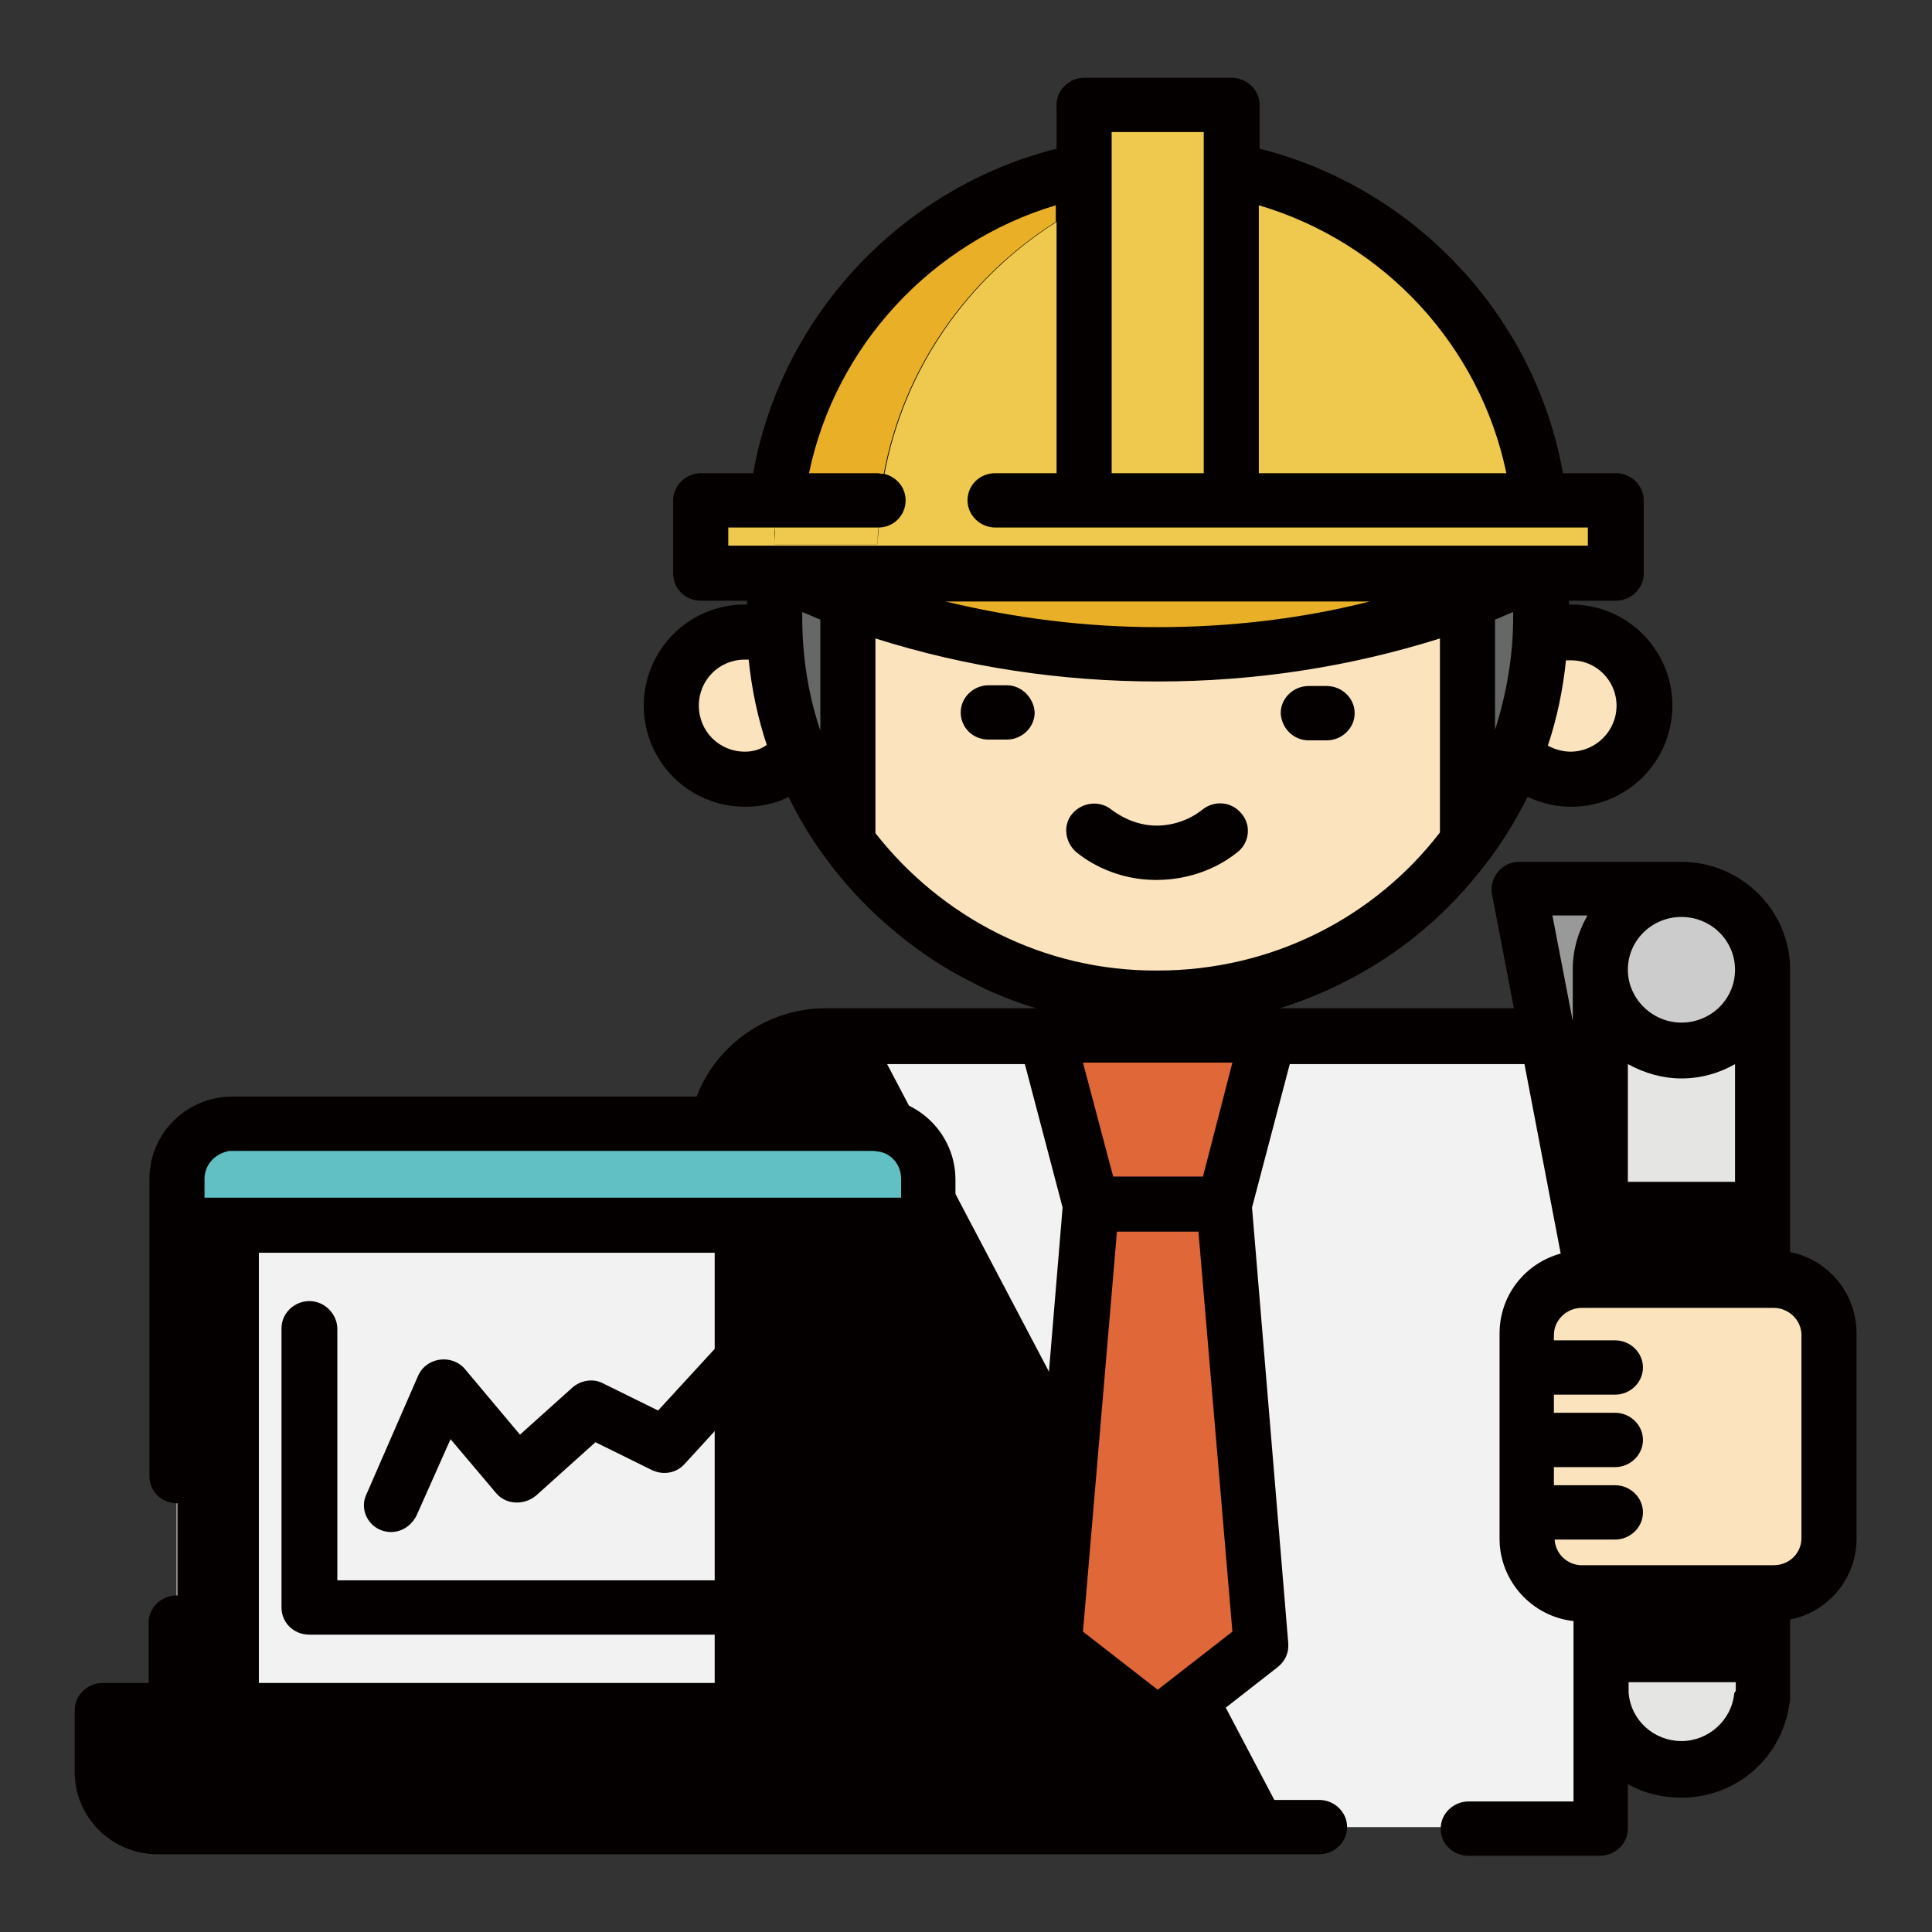
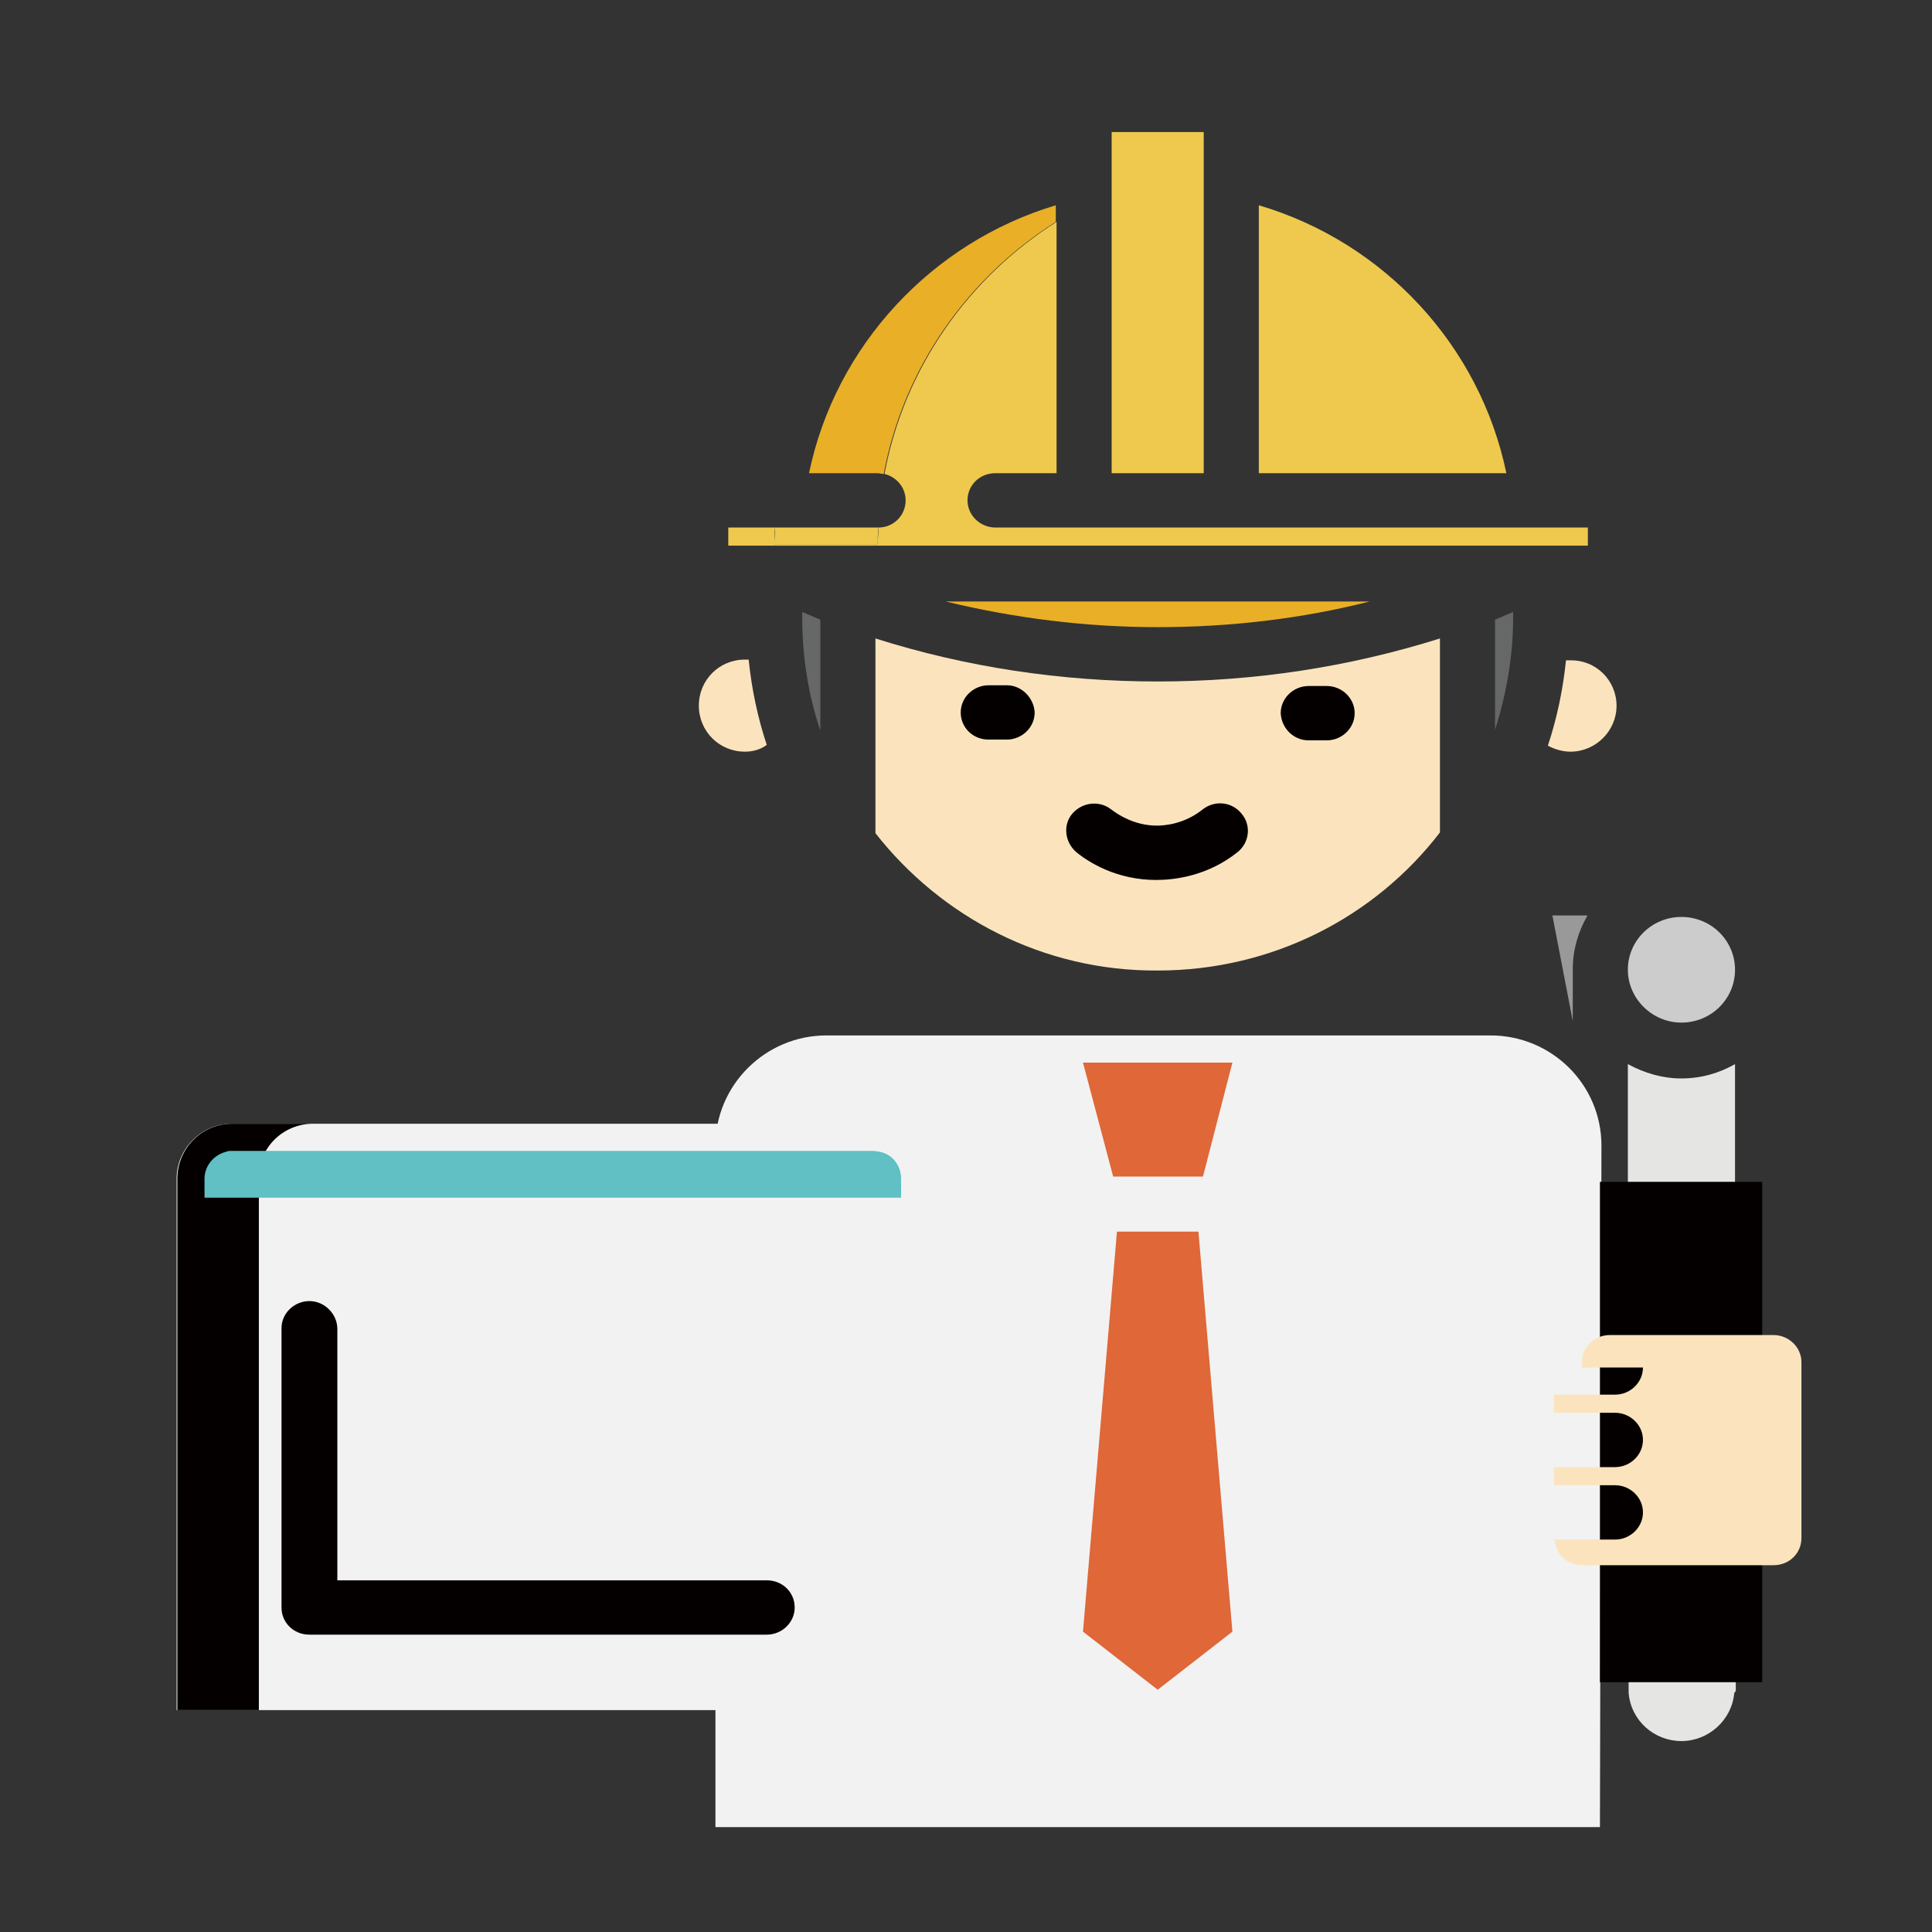
<svg xmlns="http://www.w3.org/2000/svg" version="1.1" x="0px" y="0px" viewBox="0 0 256 256" enable-background="new 0 0 256 256" xml:space="preserve">
  <rect x="0" y="0" width="256" height="256" fill="#333333" stroke="none" />
  <g>
    <path fill="#f2f2f2" d="M212,242.1H94.8v-90.3c0-8,6.6-14.6,14.7-14.6h88c8.1,0,14.7,6.5,14.7,14.6L212,242.1L212,242.1z" />
    <path fill="#f2f2f2" d="M123.1,226.6H23.4v-70.4c0-4,3.3-7.3,7.3-7.3h85c4.1,0,7.3,3.3,7.3,7.3V226.6z" />
-     <path fill="#040000" d="M237.2,165.9v-37.4c0-7.9-6.5-14.3-14.4-14.3h-21.5c-2.3,0-4,2.1-3.6,4.3l2.9,15.1h-31 c5.4-1.7,10.5-4.2,15.1-7.4c4.6-3.2,8.6-7.1,12-11.5c2.2-2.8,4.1-5.9,5.7-9.1c1.8,0.8,3.7,1.3,5.8,1.3c7.4,0,13.4-6,13.4-13.4 c0-7.4-6-13.4-13.4-13.4h-0.3c0-0.2,0-0.3,0-0.5h6.2c2,0,3.7-1.6,3.7-3.6v-9.7c0-2-1.7-3.6-3.7-3.6h-7c-3.7-20.8-19.6-37.8-40.2-43 v-5.8c0-2-1.7-3.6-3.7-3.6h-19.5c-2,0-3.7,1.6-3.7,3.6v5.8c-20.6,5.2-36.5,22.2-40.2,43h-6.9c-2,0-3.7,1.6-3.7,3.6V76 c0,2,1.6,3.6,3.7,3.6H99c0,0.2,0,0.3,0,0.5h-0.3c-7.4,0-13.4,6-13.4,13.4c0,7.4,6,13.4,13.4,13.4c2,0,4-0.4,5.8-1.3 c2.6,5.4,6.2,10.3,10.5,14.6c4,3.9,8.5,7.3,13.5,9.8c2.8,1.5,5.8,2.7,8.8,3.6h-27.9c-7.6,0-14.4,4.7-17.1,11.7H30.8 c-6.1,0-11,4.9-11,10.9v39.4c0,2,1.6,3.6,3.7,3.6c2,0,3.7-1.6,3.7-3.6V166h92.4v57H27.1v-8c0-2-1.6-3.6-3.7-3.6 c-2,0-3.7,1.6-3.7,3.6v8h-6.1c-2,0-3.7,1.6-3.7,3.6v8.2c0,6,4.9,10.9,11,10.9h153.9c2,0,3.7-1.6,3.7-3.6s-1.7-3.6-3.7-3.6h-39 c0.4-1.2,0.6-2.4,0.6-3.6v-8.2c0-2-1.6-3.6-3.7-3.6h-6.1v-66.8c0-6-4.9-10.9-11-10.9h-15.1c2-2.7,5.3-4.4,8.8-4.4h26.5l5,19 l-4.8,57.7c-0.1,1.2,0.4,2.4,1.4,3.2l13.7,10.7c1.3,1,3.2,1,4.5,0l13.7-10.7c1-0.8,1.5-1.9,1.4-3.2l-4.8-57.7l5-19H202l4.8,25.1 c-4.7,1.3-8.1,5.5-8.1,10.6v27.2c0,5.6,4.3,10.3,9.8,10.9v23.9h-13.9c-2,0-3.7,1.6-3.7,3.6c0,2,1.6,3.6,3.7,3.6H212 c2,0,3.7-1.6,3.7-3.6v-5.9c2.1,1.2,4.5,1.8,7.1,1.8c7.3,0,13.3-5.3,14.3-12.4c0.1-0.3,0.1-0.7,0.1-1v-10.2c5-1,8.8-5.4,8.8-10.7 v-27.2C246,171.3,242.2,166.9,237.2,165.9z" />
    <path fill="#eec94e" d="M131.9,69.9c-2,0-3.7-1.6-3.7-3.6c0-2,1.6-3.6,3.7-3.6h8.1V29.4c-11.7,7.4-20.2,19.4-22.8,33.4 c1.6,0.4,2.8,1.8,2.8,3.5c0,2-1.6,3.6-3.6,3.6c0,0.7-0.1,1.5-0.1,2.2h-13.7c0-0.7,0-1.5,0.1-2.2h-6.2v2.4h113.9v-2.4H131.9z" />
    <path fill="#eec94e" d="M116.3,72.1c0-0.7,0-1.5,0.1-2.2h-13.7c0,0.7-0.1,1.5-0.1,2.2H116.3z" />
    <path fill="#e9af27" d="M107.2,62.7h9c0.3,0,0.6,0.1,0.9,0.1c2.6-14,11.1-26,22.8-33.4v-2.2C123.5,32.1,110.7,45.8,107.2,62.7z" />
    <path fill="#e5e5e4" d="M229.8,224.3c-0.3,3.6-3.4,6.4-7,6.4s-6.7-2.7-7-6.4c0-0.1,0-0.2,0-0.3v-9.4h14.2v9.4 C229.9,224.2,229.9,224.3,229.8,224.3L229.8,224.3z" />
    <path fill="#e5e5e4" d="M215.7,141c2.2,1.2,4.6,1.9,7.1,1.9c2.6,0,5-0.7,7.1-1.9v24.7h-14.2V141z" />
-     <path fill="#040000" d="M109.4,137.2c-8.1,0-14.7,6.5-14.7,14.6v90.4h76.1l-55.2-104.9H109.4z" />
    <path fill="#fbe4bd" d="M116,110.4V84.6c12,3.8,24.6,5.7,37.4,5.7c12.8,0,25.3-1.9,37.4-5.7v25.7c-8.6,11.2-22.2,18.3-37.4,18.3 C138.2,128.7,124.7,121.5,116,110.4z" />
    <path fill="#040000" d="M212,156.6h21.5v66.3H212V156.6z" />
    <path fill="#040000" d="M41.5,148.9H30.8c-4.1,0-7.3,3.3-7.3,7.3v70.4h10.8v-70.4C34.2,152.1,37.5,148.9,41.5,148.9z" />
    <path fill="#040000" d="M164,112.9c1.6-1.3,1.8-3.6,0.5-5.1c-1.3-1.6-3.6-1.8-5.2-0.5c-2.4,1.9-5,2.1-6,2.1c-3,0-5.2-1.5-6-2.1 c-1.6-1.3-3.9-1-5.2,0.5s-1,3.8,0.5,5.1c1.7,1.4,5.4,3.7,10.6,3.7C155.6,116.6,160,116.1,164,112.9L164,112.9z M173.4,98.1h2.4 c2,0,3.7-1.6,3.7-3.6c0-2-1.7-3.6-3.7-3.6h-2.4c-2,0-3.7,1.6-3.7,3.6C169.8,96.5,171.4,98.1,173.4,98.1z M133.4,90.8h-2.4 c-2,0-3.7,1.6-3.7,3.6c0,2,1.6,3.6,3.7,3.6h2.4c2,0,3.7-1.6,3.7-3.6C137,92.5,135.4,90.8,133.4,90.8z" />
-     <path fill="#fbe4bd" d="M238.7,203.8c0,2-1.6,3.6-3.7,3.6h-25.4c-1.9,0-3.5-1.5-3.6-3.4h8c2,0,3.7-1.6,3.7-3.6c0-2-1.7-3.6-3.7-3.6 h-8.1v-2.4h8.1c2,0,3.7-1.6,3.7-3.6c0-2-1.7-3.6-3.7-3.6h-8.1v-2.4h8.1c2,0,3.7-1.6,3.7-3.6c0-2-1.7-3.6-3.7-3.6h-8.1v-0.7 c0-2,1.7-3.6,3.7-3.6H235c2,0,3.7,1.6,3.7,3.6V203.8L238.7,203.8z" />
+     <path fill="#fbe4bd" d="M238.7,203.8c0,2-1.6,3.6-3.7,3.6h-25.4c-1.9,0-3.5-1.5-3.6-3.4h8c2,0,3.7-1.6,3.7-3.6c0-2-1.7-3.6-3.7-3.6 h-8.1v-2.4h8.1c2,0,3.7-1.6,3.7-3.6c0-2-1.7-3.6-3.7-3.6h-8.1v-2.4h8.1c2,0,3.7-1.6,3.7-3.6h-8.1v-0.7 c0-2,1.7-3.6,3.7-3.6H235c2,0,3.7,1.6,3.7,3.6V203.8L238.7,203.8z" />
    <path fill="#999999" d="M210.3,121.4c-1.2,2.1-1.9,4.5-1.9,7v6.9l-2.7-14H210.3z" />
    <path fill="#cccccc" d="M229.9,128.5c0,3.9-3.2,7-7.1,7c-3.9,0-7.1-3.2-7.1-7c0-3.9,3.2-7,7.1-7S229.9,124.6,229.9,128.5z" />
    <path fill="#df6738" d="M159.4,155.9h-11.9l-4-15.1h19.8L159.4,155.9z M153.4,223.9l-9.9-7.7l4.5-53h10.8l4.5,53L153.4,223.9z" />
    <path fill="#fbe4bd" d="M98.7,99.6c-3.4,0-6.1-2.7-6.1-6.1s2.7-6.1,6.1-6.1c0.2,0,0.4,0,0.5,0c0.4,3.9,1.2,7.7,2.4,11.3 C100.8,99.3,99.8,99.6,98.7,99.6L98.7,99.6z" />
    <path fill="#e9af27" d="M181.5,79.7c-9.1,2.3-18.5,3.4-28.1,3.4s-19-1.2-28.1-3.4H181.5z" />
    <path fill="#eec94e" d="M147.3,17.5h12.2v45.2h-12.2V17.5z M199.6,62.7h-32.8V27.2C183.4,32.1,196.1,45.8,199.6,62.7z" />
    <path fill="#fbe4bd" d="M214.2,93.5c0,3.4-2.8,6.1-6.1,6.1c-1,0-2.1-0.3-3-0.8c1.2-3.6,2-7.4,2.4-11.3c0.2,0,0.4,0,0.5,0 C211.5,87.4,214.2,90.2,214.2,93.5L214.2,93.5z" />
    <path fill="#666767" d="M200.5,81.1c0,0.2,0,0.5,0,0.7c0,5.2-0.9,10.2-2.4,14.9V82.1C198.9,81.8,199.7,81.4,200.5,81.1L200.5,81.1z  M106.3,81.8c0-0.2,0-0.5,0-0.7c0.8,0.3,1.6,0.7,2.4,1v14.7C107.1,92.1,106.3,87,106.3,81.8L106.3,81.8z" />
    <path fill="#60c0c3" d="M116.5,152.6c1.7,0.3,2.9,1.8,2.9,3.6v2.5H27.1v-2.5c0-1.8,1.3-3.2,2.9-3.6c0.2-0.1,0.5-0.1,0.7-0.1h85 C116,152.5,116.3,152.6,116.5,152.6z" />
    <path fill="#040000" d="M41,172.4c-2,0-3.7,1.6-3.7,3.6V213c0,2,1.6,3.6,3.7,3.6h60.6c2,0,3.7-1.6,3.7-3.6c0-2-1.6-3.6-3.7-3.6 H44.7v-33.3C44.7,174.1,43,172.4,41,172.4z" />
-     <path fill="#040000" d="M51.8,203c1.4,0,2.7-0.8,3.4-2.2l4.5-10.1l6,7.1c1.3,1.6,3.7,1.7,5.3,0.4l7.9-7.1l7.5,3.7 c1.5,0.7,3.2,0.4,4.3-0.8l9.8-10.7c1.4-1.5,1.3-3.8-0.2-5.2c-1.5-1.4-3.8-1.3-5.2,0.2l-7.9,8.6l-7.3-3.6c-1.3-0.7-3-0.4-4.1,0.6 l-6.9,6.2l-7.3-8.7c-1.7-2-5.1-1.6-6.2,0.9l-6.8,15.6C47.4,200.3,49.2,203,51.8,203z" />
  </g>
</svg>